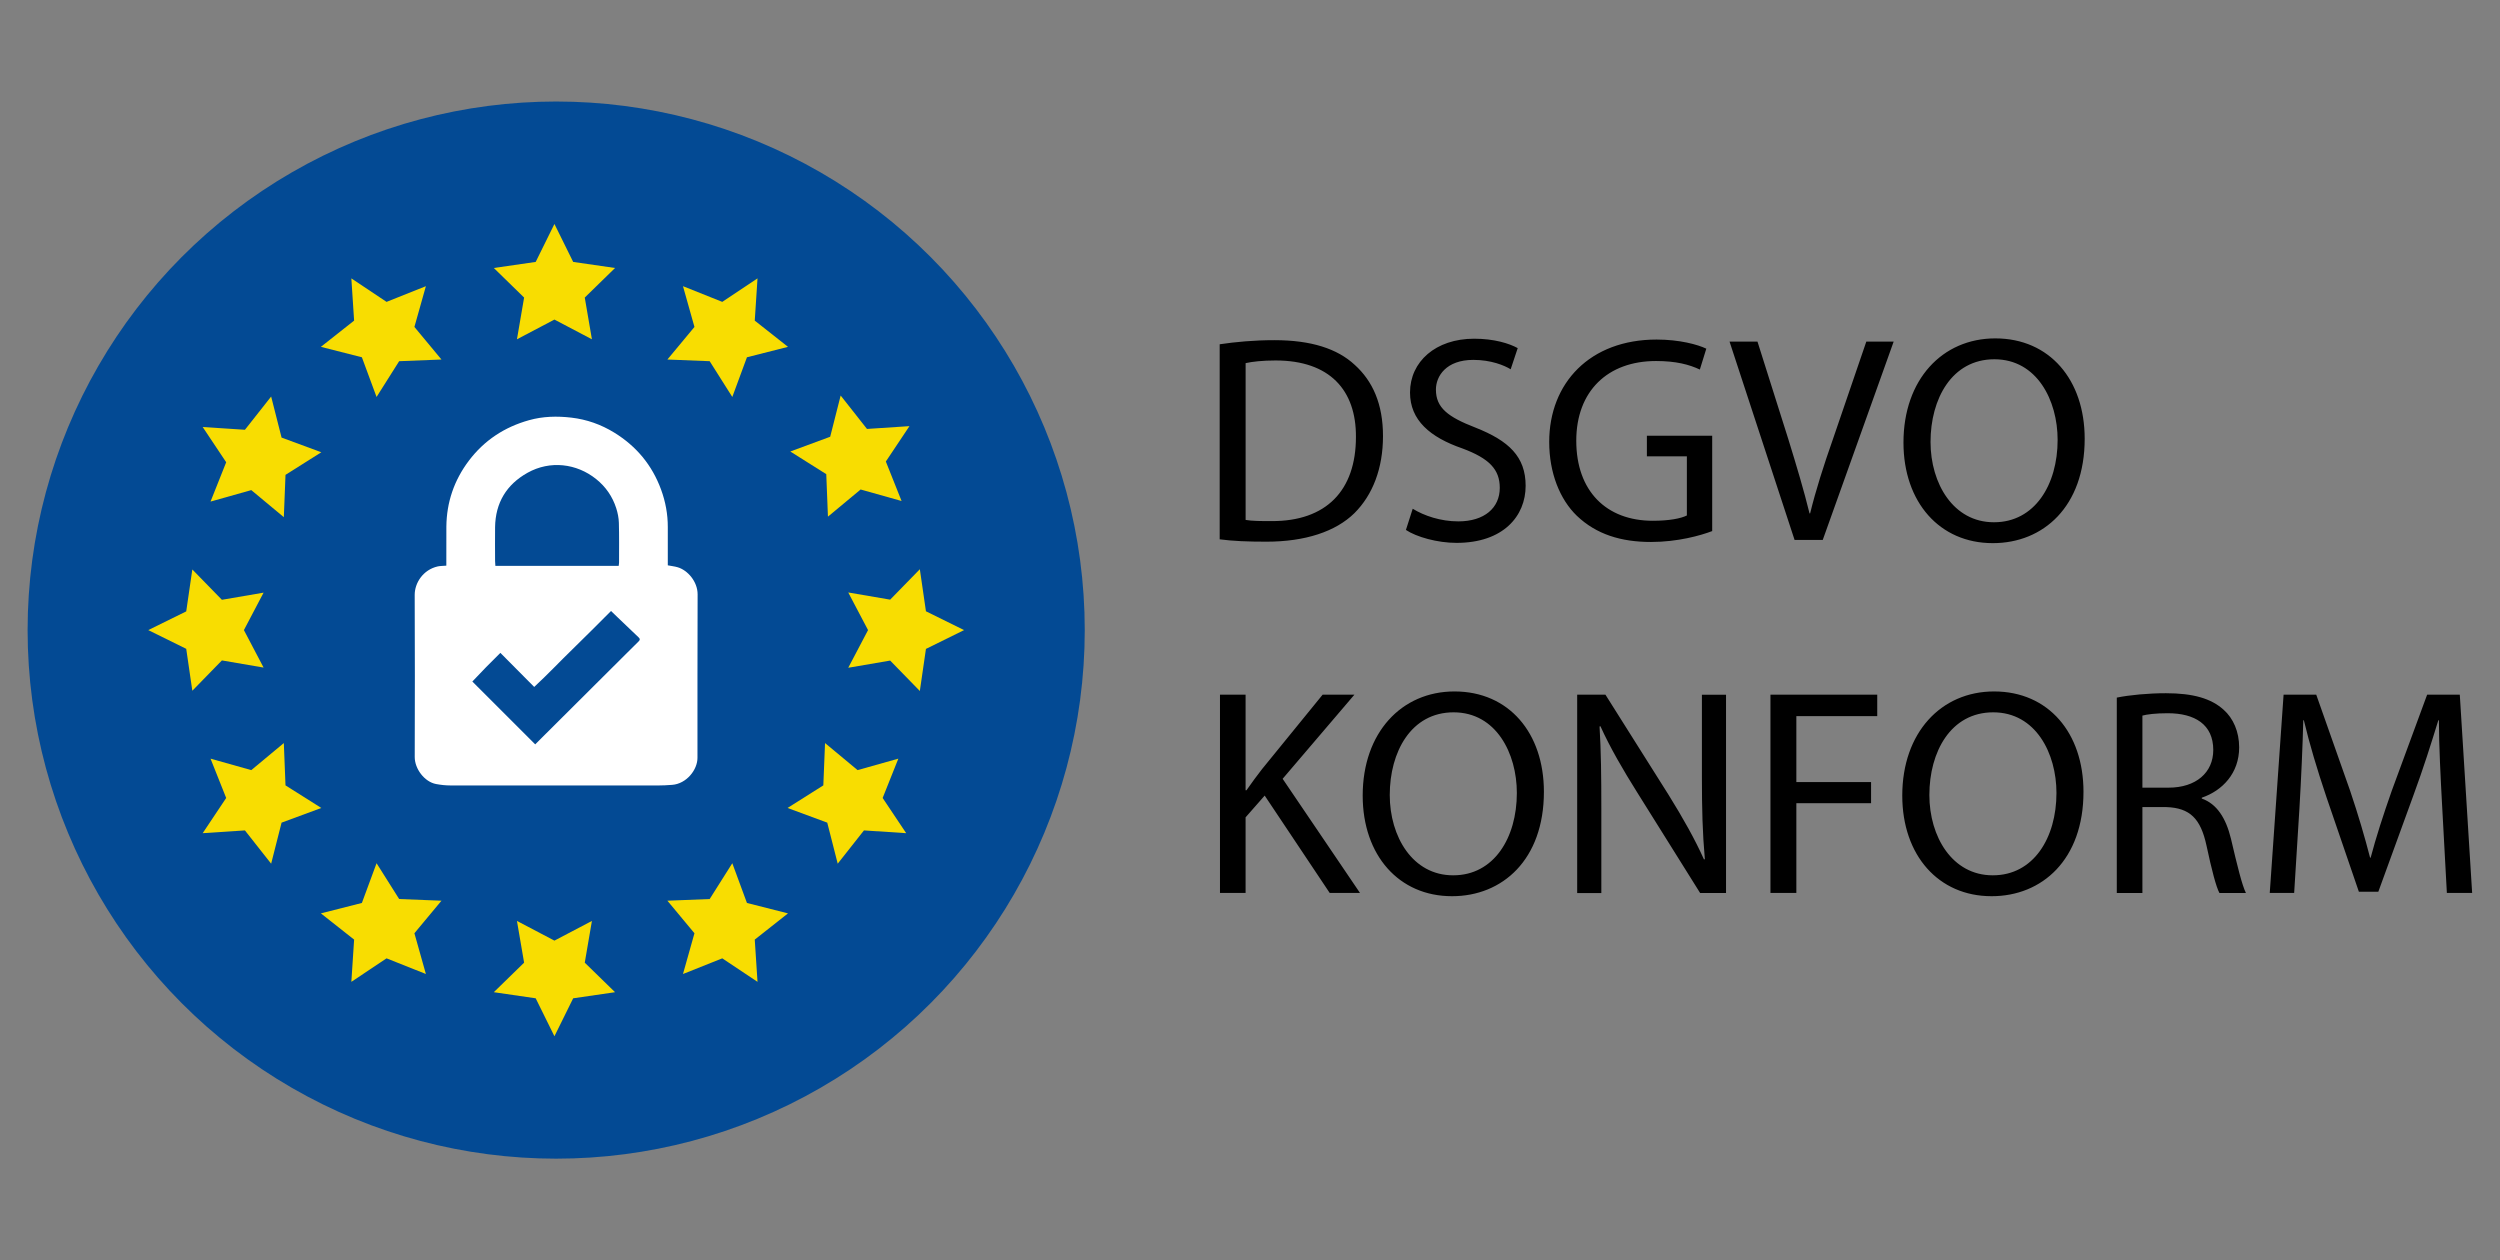
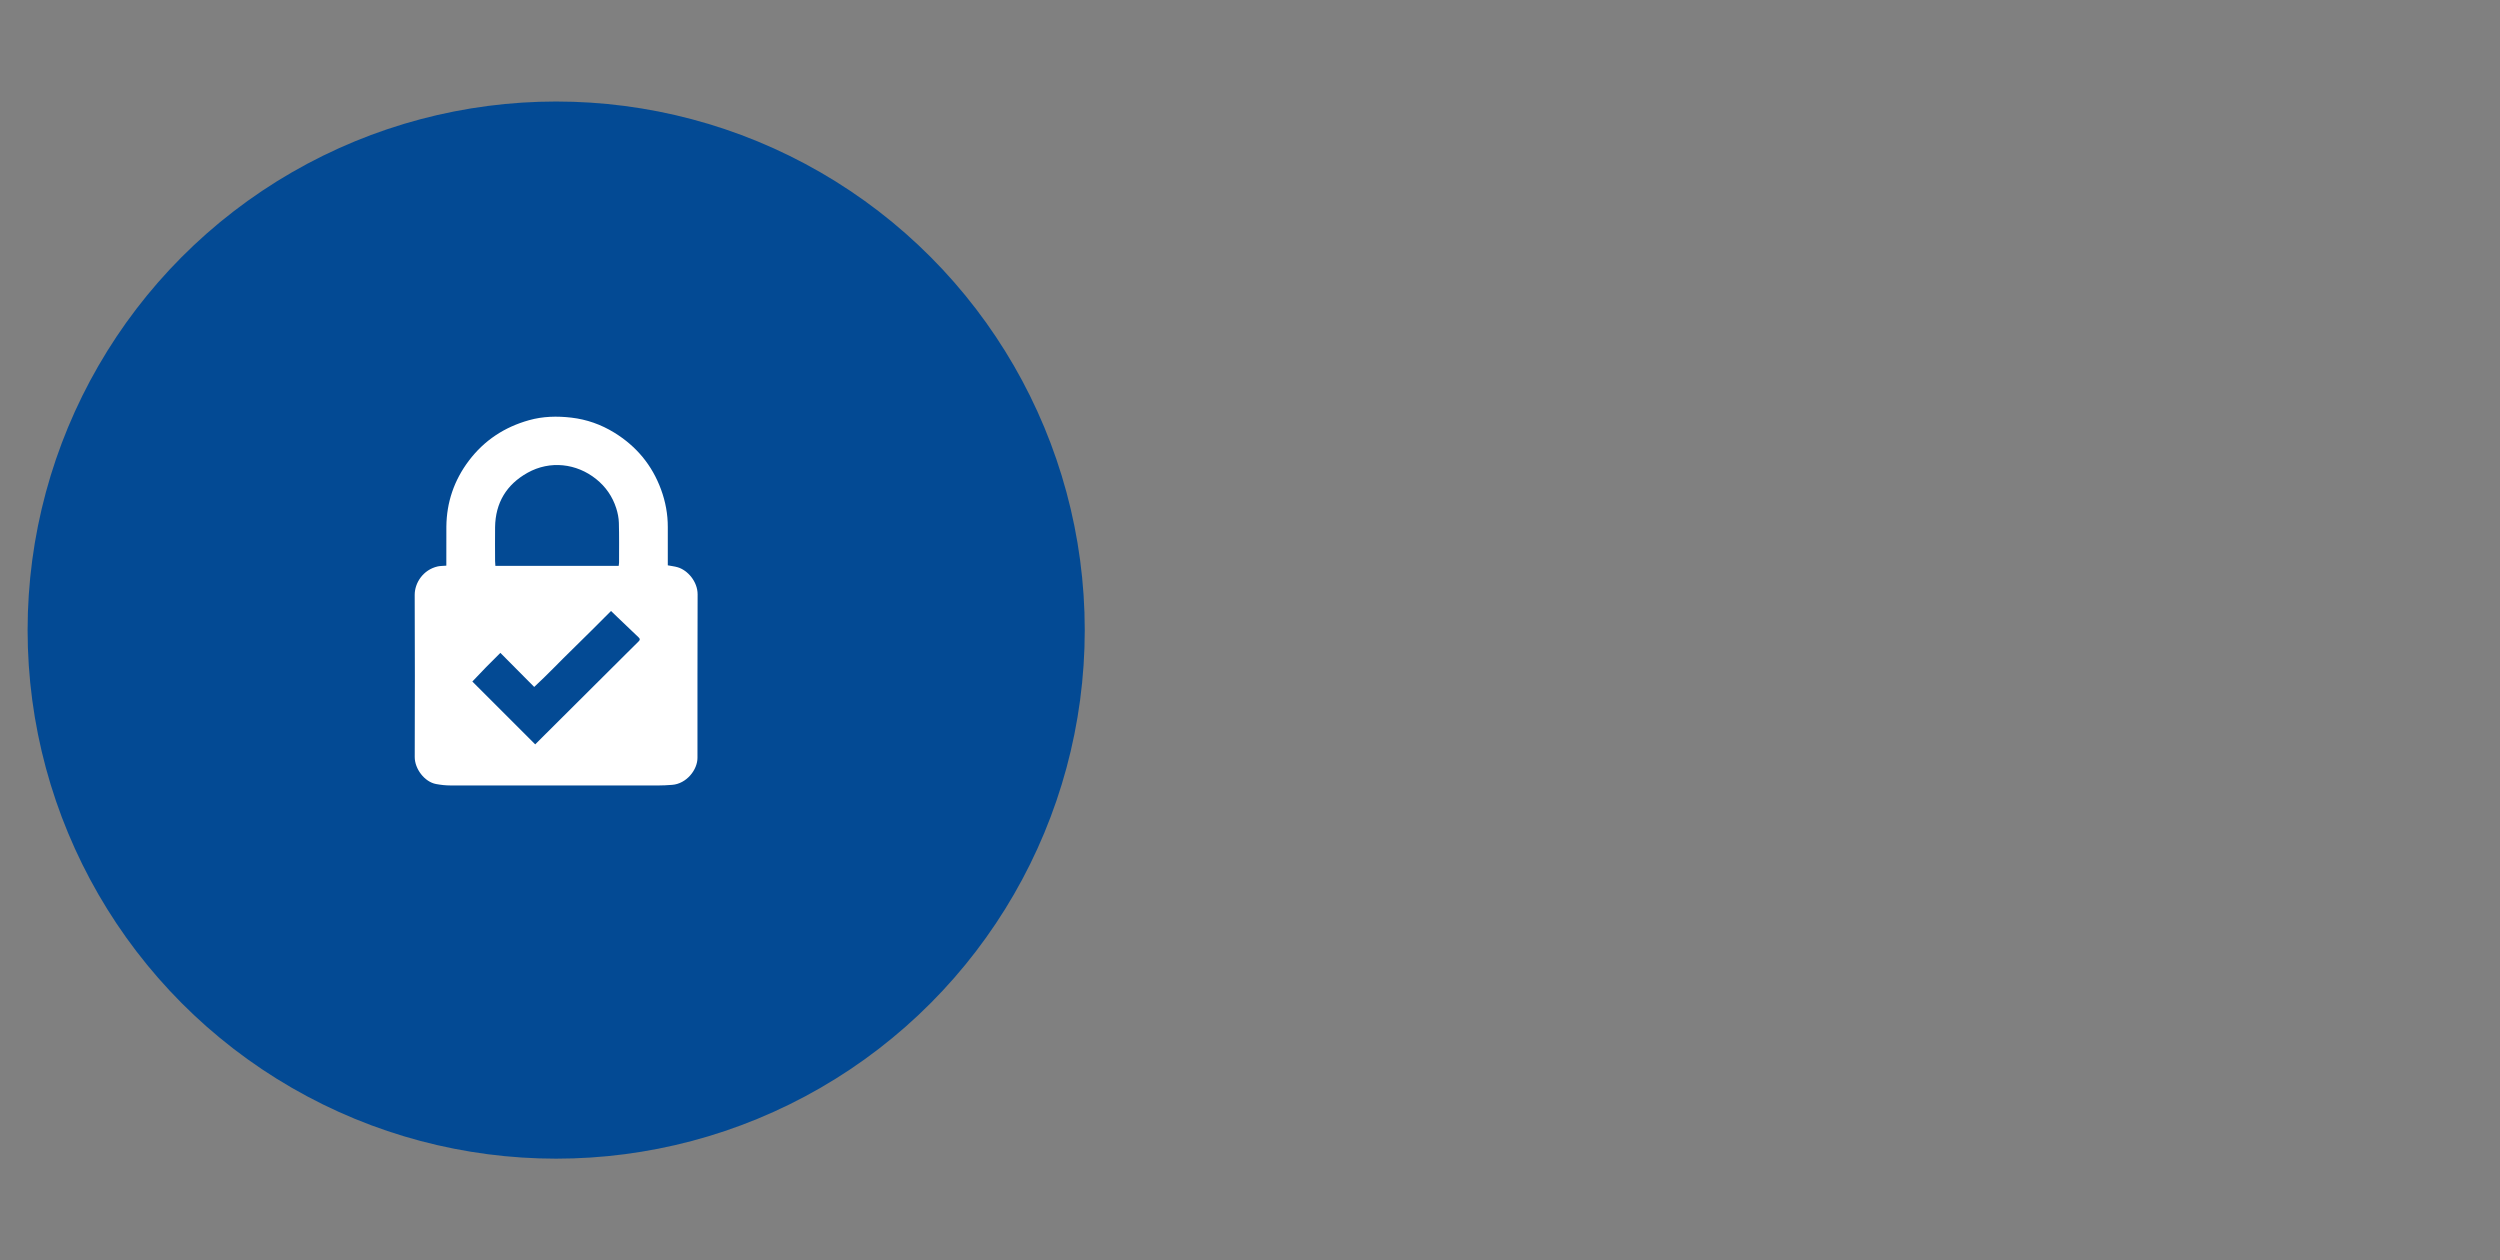
<svg xmlns="http://www.w3.org/2000/svg" version="1.1" id="Layer_1" x="0" y="0" viewBox="0 0 688.27 346.95" xml:space="preserve">
  <rect x="0" y="0" width="688.27" height="346.95" fill="#808080" stroke="none" />
  <style>.st1{fill:#f8dd01}</style>
  <circle cx="153.12" cy="173.47" r="145.52" fill="#034a94" />
-   <path class="st1" d="M152.64 61.66l5.16 10.45 11.53 1.67-8.34 8.14 1.97 11.49-10.32-5.43-10.32 5.43 1.97-11.49-8.34-8.14 11.53-1.67zM96.73 76.64l9.69 6.47 10.83-4.32-3.16 11.22 7.45 8.97-11.65.46-6.22 9.85-4.04-10.93-11.29-2.87 9.15-7.22zM55.8 117.56l11.63.76 7.22-9.15 2.87 11.3 10.94 4.04-9.86 6.22-.46 11.65-8.96-7.45-11.22 3.16 4.31-10.83zM40.82 173.47l10.45-5.15 1.68-11.54 8.14 8.35 11.48-1.97-5.42 10.31 5.42 10.32-11.48-1.97-8.14 8.35-1.68-11.54zM55.8 229.38l6.47-9.69-4.31-10.83 11.22 3.16 8.96-7.45.46 11.65 9.86 6.22-10.94 4.04-2.87 11.3-7.22-9.16zM96.73 270.31l.76-11.63-9.15-7.22 11.29-2.87 4.04-10.94 6.22 9.86 11.65.46-7.45 8.96 3.16 11.22-10.83-4.31zM152.64 285.29l-5.16-10.45-11.53-1.68 8.34-8.13-1.97-11.49 10.32 5.42 10.32-5.42-1.97 11.49 8.34 8.13-11.53 1.68zM208.55 270.31l-9.7-6.47-10.82 4.31 3.16-11.22-7.45-8.96 11.64-.46 6.23-9.86 4.03 10.94 11.3 2.87-9.15 7.22zM249.48 229.38l-11.63-.76-7.22 9.16-2.88-11.3-10.93-4.04 9.85-6.22.47-11.65 8.96 7.45 11.22-3.16-4.32 10.83zM265.42 173.47l-10.5 5.18-1.68 11.59-8.17-8.38-11.54 1.98 5.45-10.37-5.45-10.36 11.54 1.98 8.17-8.38 1.68 11.58zM250.38 117.32l-6.5 9.74 4.33 10.87-11.27-3.17-9 7.48-.46-11.7-9.9-6.24 10.98-4.06 2.88-11.35 7.25 9.2zM208.55 76.64l-.76 11.63 9.15 7.22-11.3 2.87-4.03 10.93-6.23-9.85-11.64-.46 7.45-8.97-3.16-11.22 10.82 4.32z" />
  <g>
    <path d="M192.06 163.65c.01-3.54-2.76-6.7-5.53-7.49-.83-.24-1.7-.33-2.68-.52v-1.29-9.24c.01-3.55-.63-6.98-1.85-10.32-2.47-6.75-6.82-11.96-12.91-15.7-3.61-2.22-7.54-3.61-11.78-4.11-3.93-.46-7.84-.37-11.65.7-6.74 1.88-12.34 5.54-16.59 11.17-4.05 5.38-6.12 11.43-6.18 18.16-.03 3.12-.01 6.24-.01 9.36v1.36c-.94.08-1.67.06-2.37.21-4.04.92-6.35 4.56-6.34 7.85.06 14.88.06 29.76.01 44.63-.01 3.22 2.67 6.83 5.87 7.43 1.29.24 2.61.39 3.92.39 19.04.02 38.07.02 57.11.01 1.32 0 2.63-.07 3.95-.17 3.97-.29 7-4.14 6.99-7.45 0-14.99-.01-29.99.04-44.98zm-55.76-18.53c.1-6.69 3.14-11.72 8.93-14.96 6.21-3.47 13.51-2.58 18.88 1.72 2.66 2.13 4.52 4.83 5.55 8.06.41 1.28.68 2.65.72 3.99.1 3.64.05 7.28.05 10.92 0 .27-.06.54-.1.93h-33.95c-.03-.46-.08-.88-.08-1.3-.01-3.13-.04-6.25 0-9.36zm39.52 31.46c-1.25 1.23-2.49 2.47-3.74 3.71l-22.76 22.67c-.67.67-1.35 1.34-1.97 1.97-5.79-5.78-11.48-11.48-17.31-17.3 2.44-2.62 5-5.21 7.72-7.89 3.11 3.13 6.16 6.2 9.31 9.38 3.69-3.4 7.06-7 10.6-10.43 3.54-3.43 6.99-6.94 10.55-10.48.7.68 1.3 1.26 1.9 1.83 1.9 1.82 3.79 3.64 5.71 5.45.44.4.38.71-.01 1.09z" fill="#fff" />
  </g>
  <g>
-     <path d="M335.79 94.78c4.37-.65 9.48-1.13 15.07-1.13 10.12 0 17.33 2.35 22.11 6.8 4.94 4.46 7.78 10.77 7.78 19.6 0 8.91-2.83 16.2-7.86 21.22-5.18 5.1-13.61 7.86-24.22 7.86-5.1 0-9.23-.16-12.88-.65v-53.7zm7.13 48.36c1.78.32 4.37.32 7.13.32 15.07.08 23.25-8.42 23.25-23.16.08-12.88-7.21-21.06-22.11-21.06-3.64 0-6.4.32-8.26.73v43.17zM388.93 140.06c3.16 1.94 7.69 3.48 12.55 3.48 7.21 0 11.42-3.73 11.42-9.23 0-5.1-2.92-8.1-10.29-10.85-8.91-3.08-14.42-7.78-14.42-15.39 0-8.5 7.05-14.82 17.66-14.82 5.51 0 9.64 1.3 11.99 2.59l-1.94 5.83c-1.7-1.05-5.35-2.59-10.29-2.59-7.45 0-10.29 4.46-10.29 8.18 0 5.02 3.32 7.53 10.85 10.45 9.23 3.64 13.85 8.02 13.85 16.04 0 8.34-6.16 15.71-19.03 15.71-5.26 0-11.02-1.62-13.93-3.56l1.87-5.84zM471.38 146.21c-3.16 1.21-9.48 3-16.85 3-8.26 0-15.06-2.11-20.41-7.21-4.7-4.54-7.61-11.83-7.61-20.33 0-16.28 11.26-28.19 29.56-28.19 6.32 0 11.34 1.38 13.69 2.51l-1.78 5.75c-2.92-1.38-6.56-2.35-12.07-2.35-13.28 0-21.95 8.26-21.95 21.95 0 13.85 8.26 22.03 21.06 22.03 4.62 0 7.78-.65 9.39-1.46v-16.28H453.4v-5.67h17.98v26.25zM494.06 148.64l-17.9-54.59h7.69l8.5 26.89c2.27 7.37 4.29 14.09 5.83 20.41h.16c1.54-6.32 3.73-13.2 6.24-20.33l9.23-26.97h7.53l-19.52 54.59h-7.76zM548.58 149.53c-14.5 0-24.54-11.18-24.54-27.7 0-17.33 10.69-28.67 25.27-28.67 14.98 0 24.62 11.42 24.62 27.62 0 18.71-11.42 28.75-25.27 28.75h-.08zm.4-5.75c11.18 0 17.5-10.29 17.5-22.68 0-10.85-5.67-22.19-17.41-22.19s-17.58 10.93-17.58 22.76c0 11.5 6.32 22.11 17.41 22.11h.08zM335.87 191.25h7.05v26.32h.24c1.46-2.11 2.92-4.05 4.29-5.83l16.68-20.49h8.75l-19.76 23.16 21.3 31.43h-8.34l-17.9-26.81-5.26 5.99v20.82h-7.05v-54.59zM399.7 246.73c-14.5 0-24.54-11.18-24.54-27.7 0-17.33 10.69-28.67 25.27-28.67 14.98 0 24.62 11.42 24.62 27.62 0 18.71-11.42 28.75-25.27 28.75h-.08zm.4-5.75c11.18 0 17.5-10.29 17.5-22.68 0-10.85-5.67-22.19-17.41-22.19s-17.58 10.93-17.58 22.76c0 11.5 6.32 22.11 17.41 22.11h.08zM434.21 245.84v-54.59h7.78l17.41 27.62c3.97 6.4 7.21 12.15 9.72 17.74l.24-.08c-.65-7.29-.81-13.93-.81-22.35v-22.92h6.64v54.59h-7.13l-17.33-27.7c-3.81-6.07-7.45-12.31-10.12-18.22l-.24.08c.41 6.88.49 13.45.49 22.52v23.33h-6.65zM487.42 191.25h29.4v5.91h-22.27v18.14h20.57v5.83h-20.57v24.7h-7.13v-54.58zM548.25 246.73c-14.5 0-24.54-11.18-24.54-27.7 0-17.33 10.69-28.67 25.27-28.67 14.98 0 24.62 11.42 24.62 27.62 0 18.71-11.42 28.75-25.27 28.75h-.08zm.41-5.75c11.18 0 17.5-10.29 17.5-22.68 0-10.85-5.67-22.19-17.41-22.19s-17.58 10.93-17.58 22.76c0 11.5 6.32 22.11 17.41 22.11h.08zM582.76 192.06c3.56-.73 8.75-1.21 13.53-1.21 7.53 0 12.47 1.46 15.88 4.54 2.67 2.35 4.29 6.07 4.29 10.37 0 7.13-4.62 11.91-10.29 13.85v.24c4.13 1.46 6.64 5.35 8.02 11.02 1.78 7.61 3.08 12.88 4.13 14.98h-7.29c-.89-1.62-2.11-6.24-3.56-13.04-1.62-7.53-4.62-10.37-11.01-10.61h-6.64v23.65h-7.05v-53.79zm7.05 24.79h7.21c7.53 0 12.31-4.13 12.31-10.37 0-7.05-5.1-10.12-12.55-10.12-3.4 0-5.75.32-6.96.65v19.84zM672.34 221.87c-.41-7.53-.89-16.85-.89-23.57h-.16c-1.94 6.32-4.13 13.28-6.88 20.73l-9.64 26.48h-5.35l-8.91-26c-2.59-7.69-4.7-14.74-6.24-21.22h-.16c-.16 6.8-.57 15.96-1.05 24.14l-1.46 23.41h-6.72l3.81-54.59h8.99l9.31 26.4c2.27 6.72 4.05 12.8 5.51 18.47h.16c1.46-5.51 3.4-11.58 5.83-18.47l9.72-26.4h8.99l3.4 54.59h-6.96l-1.3-23.97z" />
-   </g>
+     </g>
</svg>